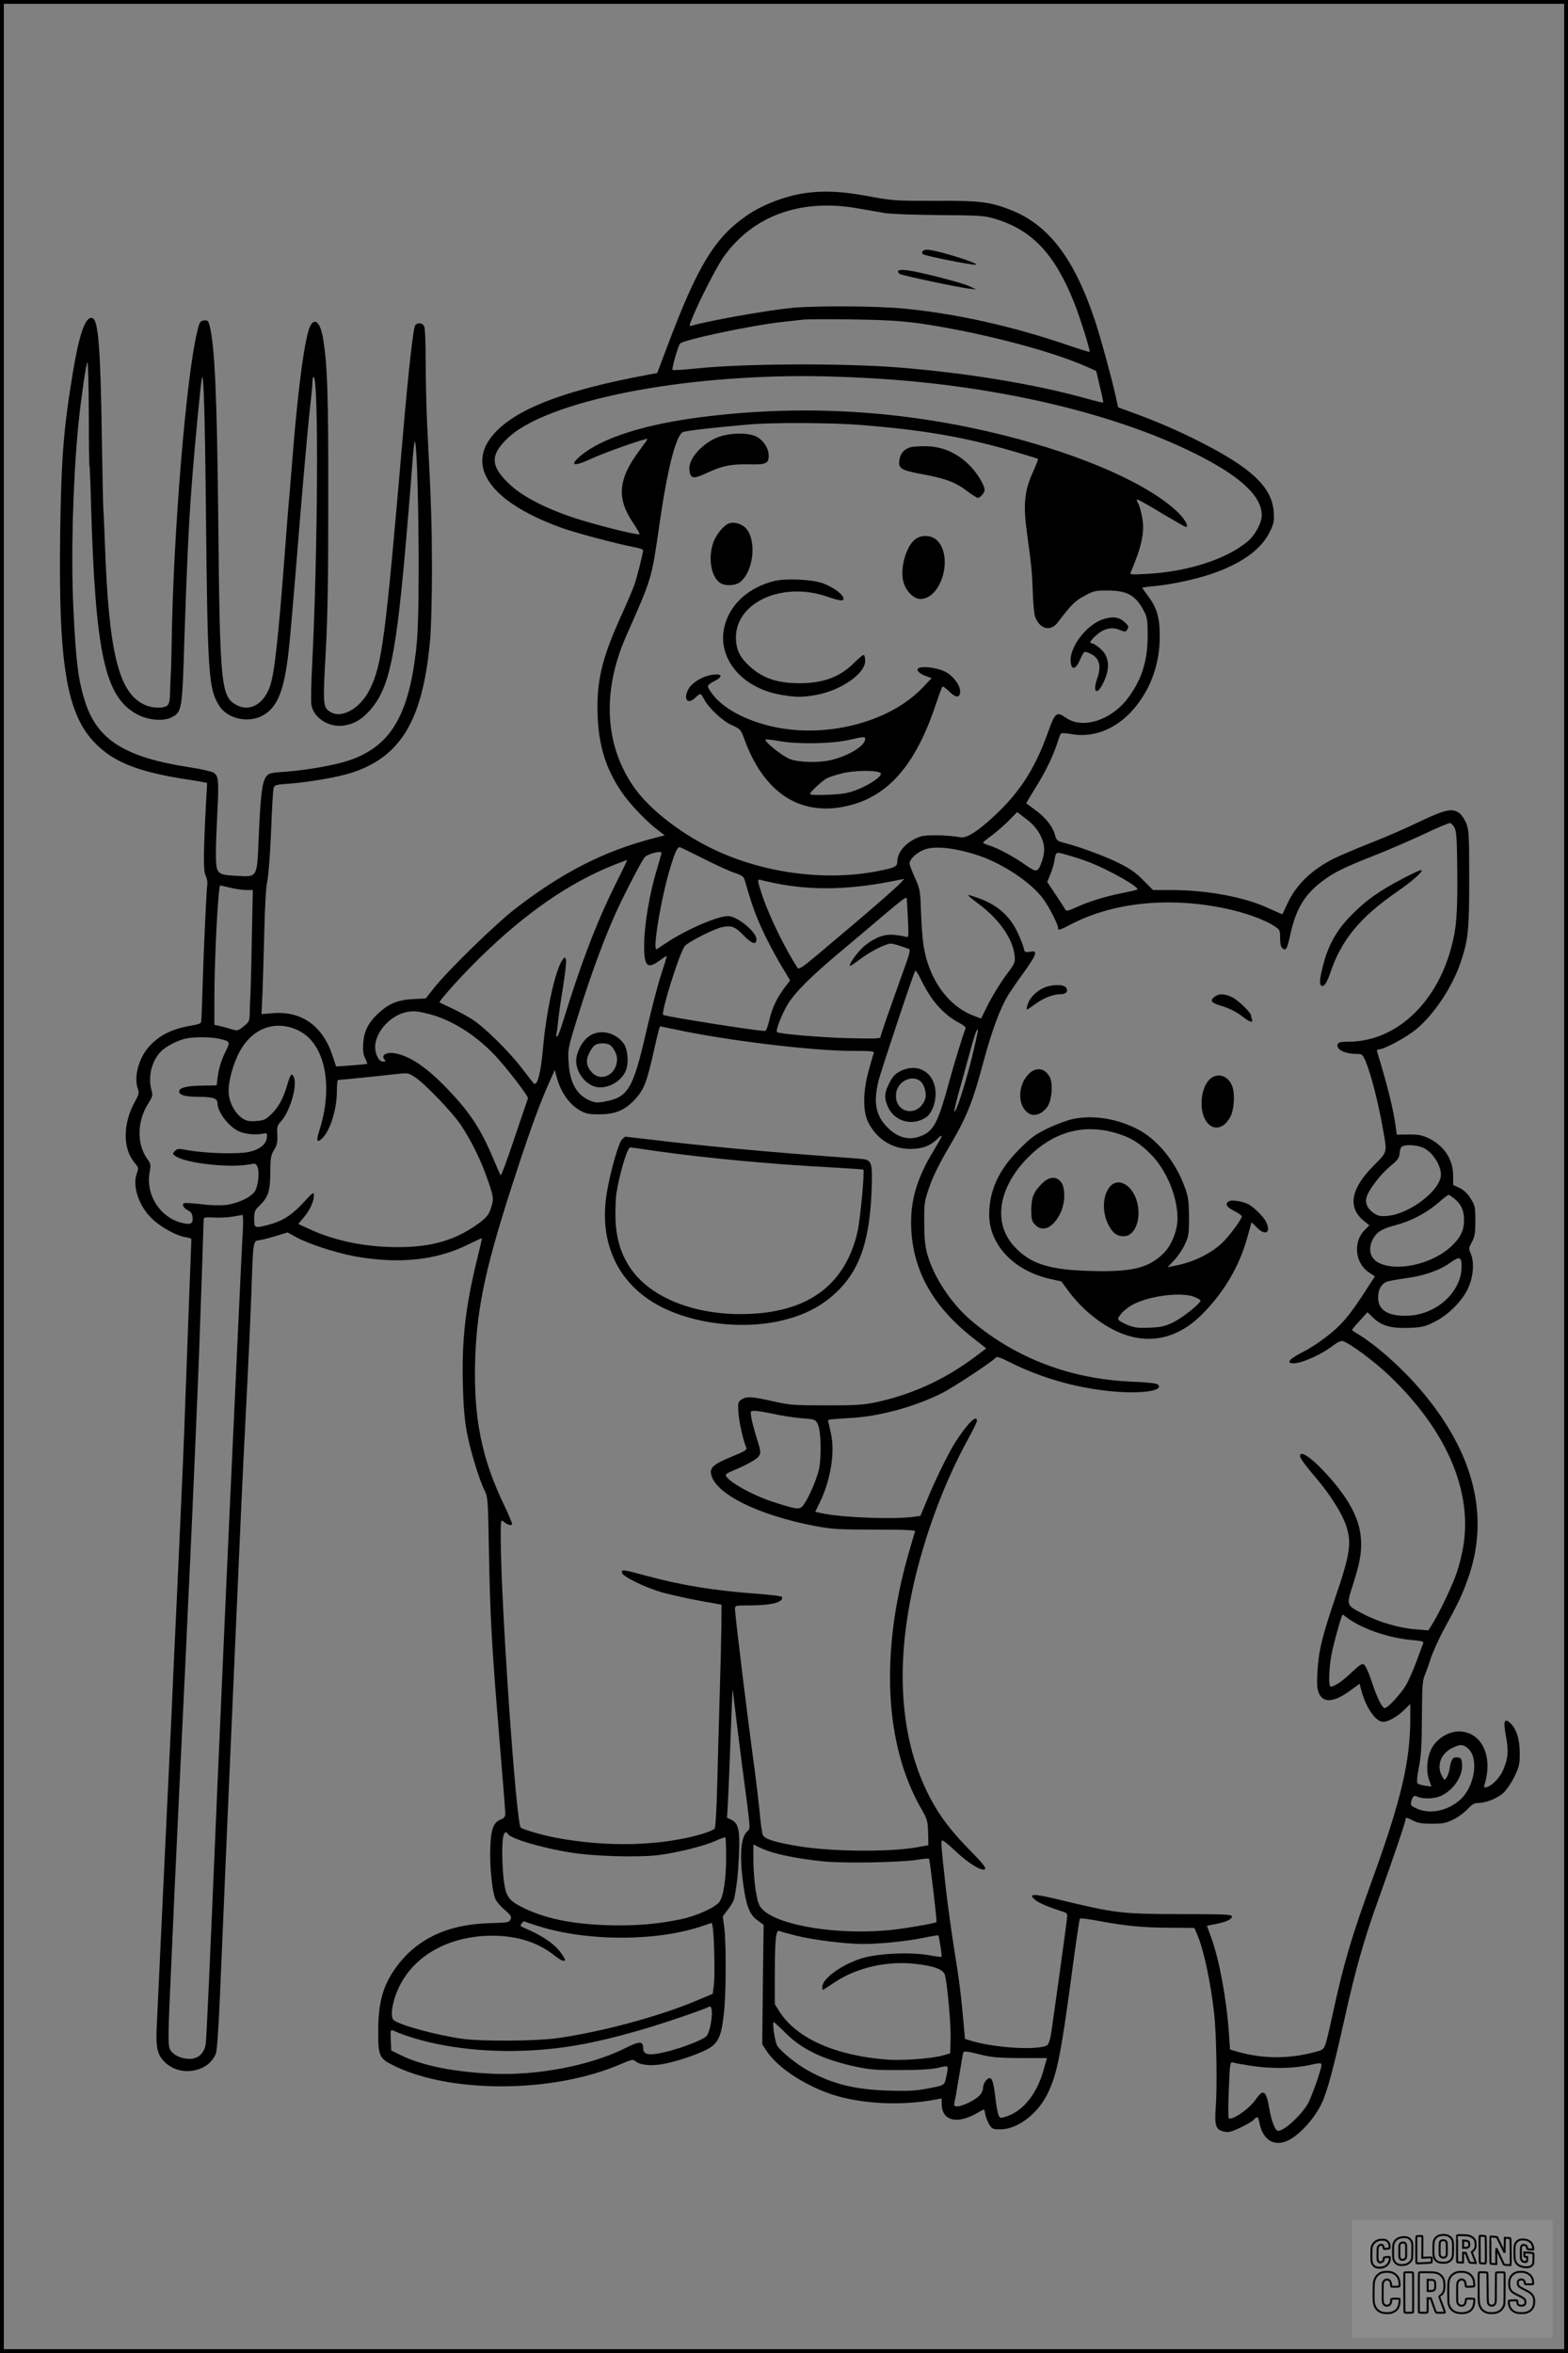
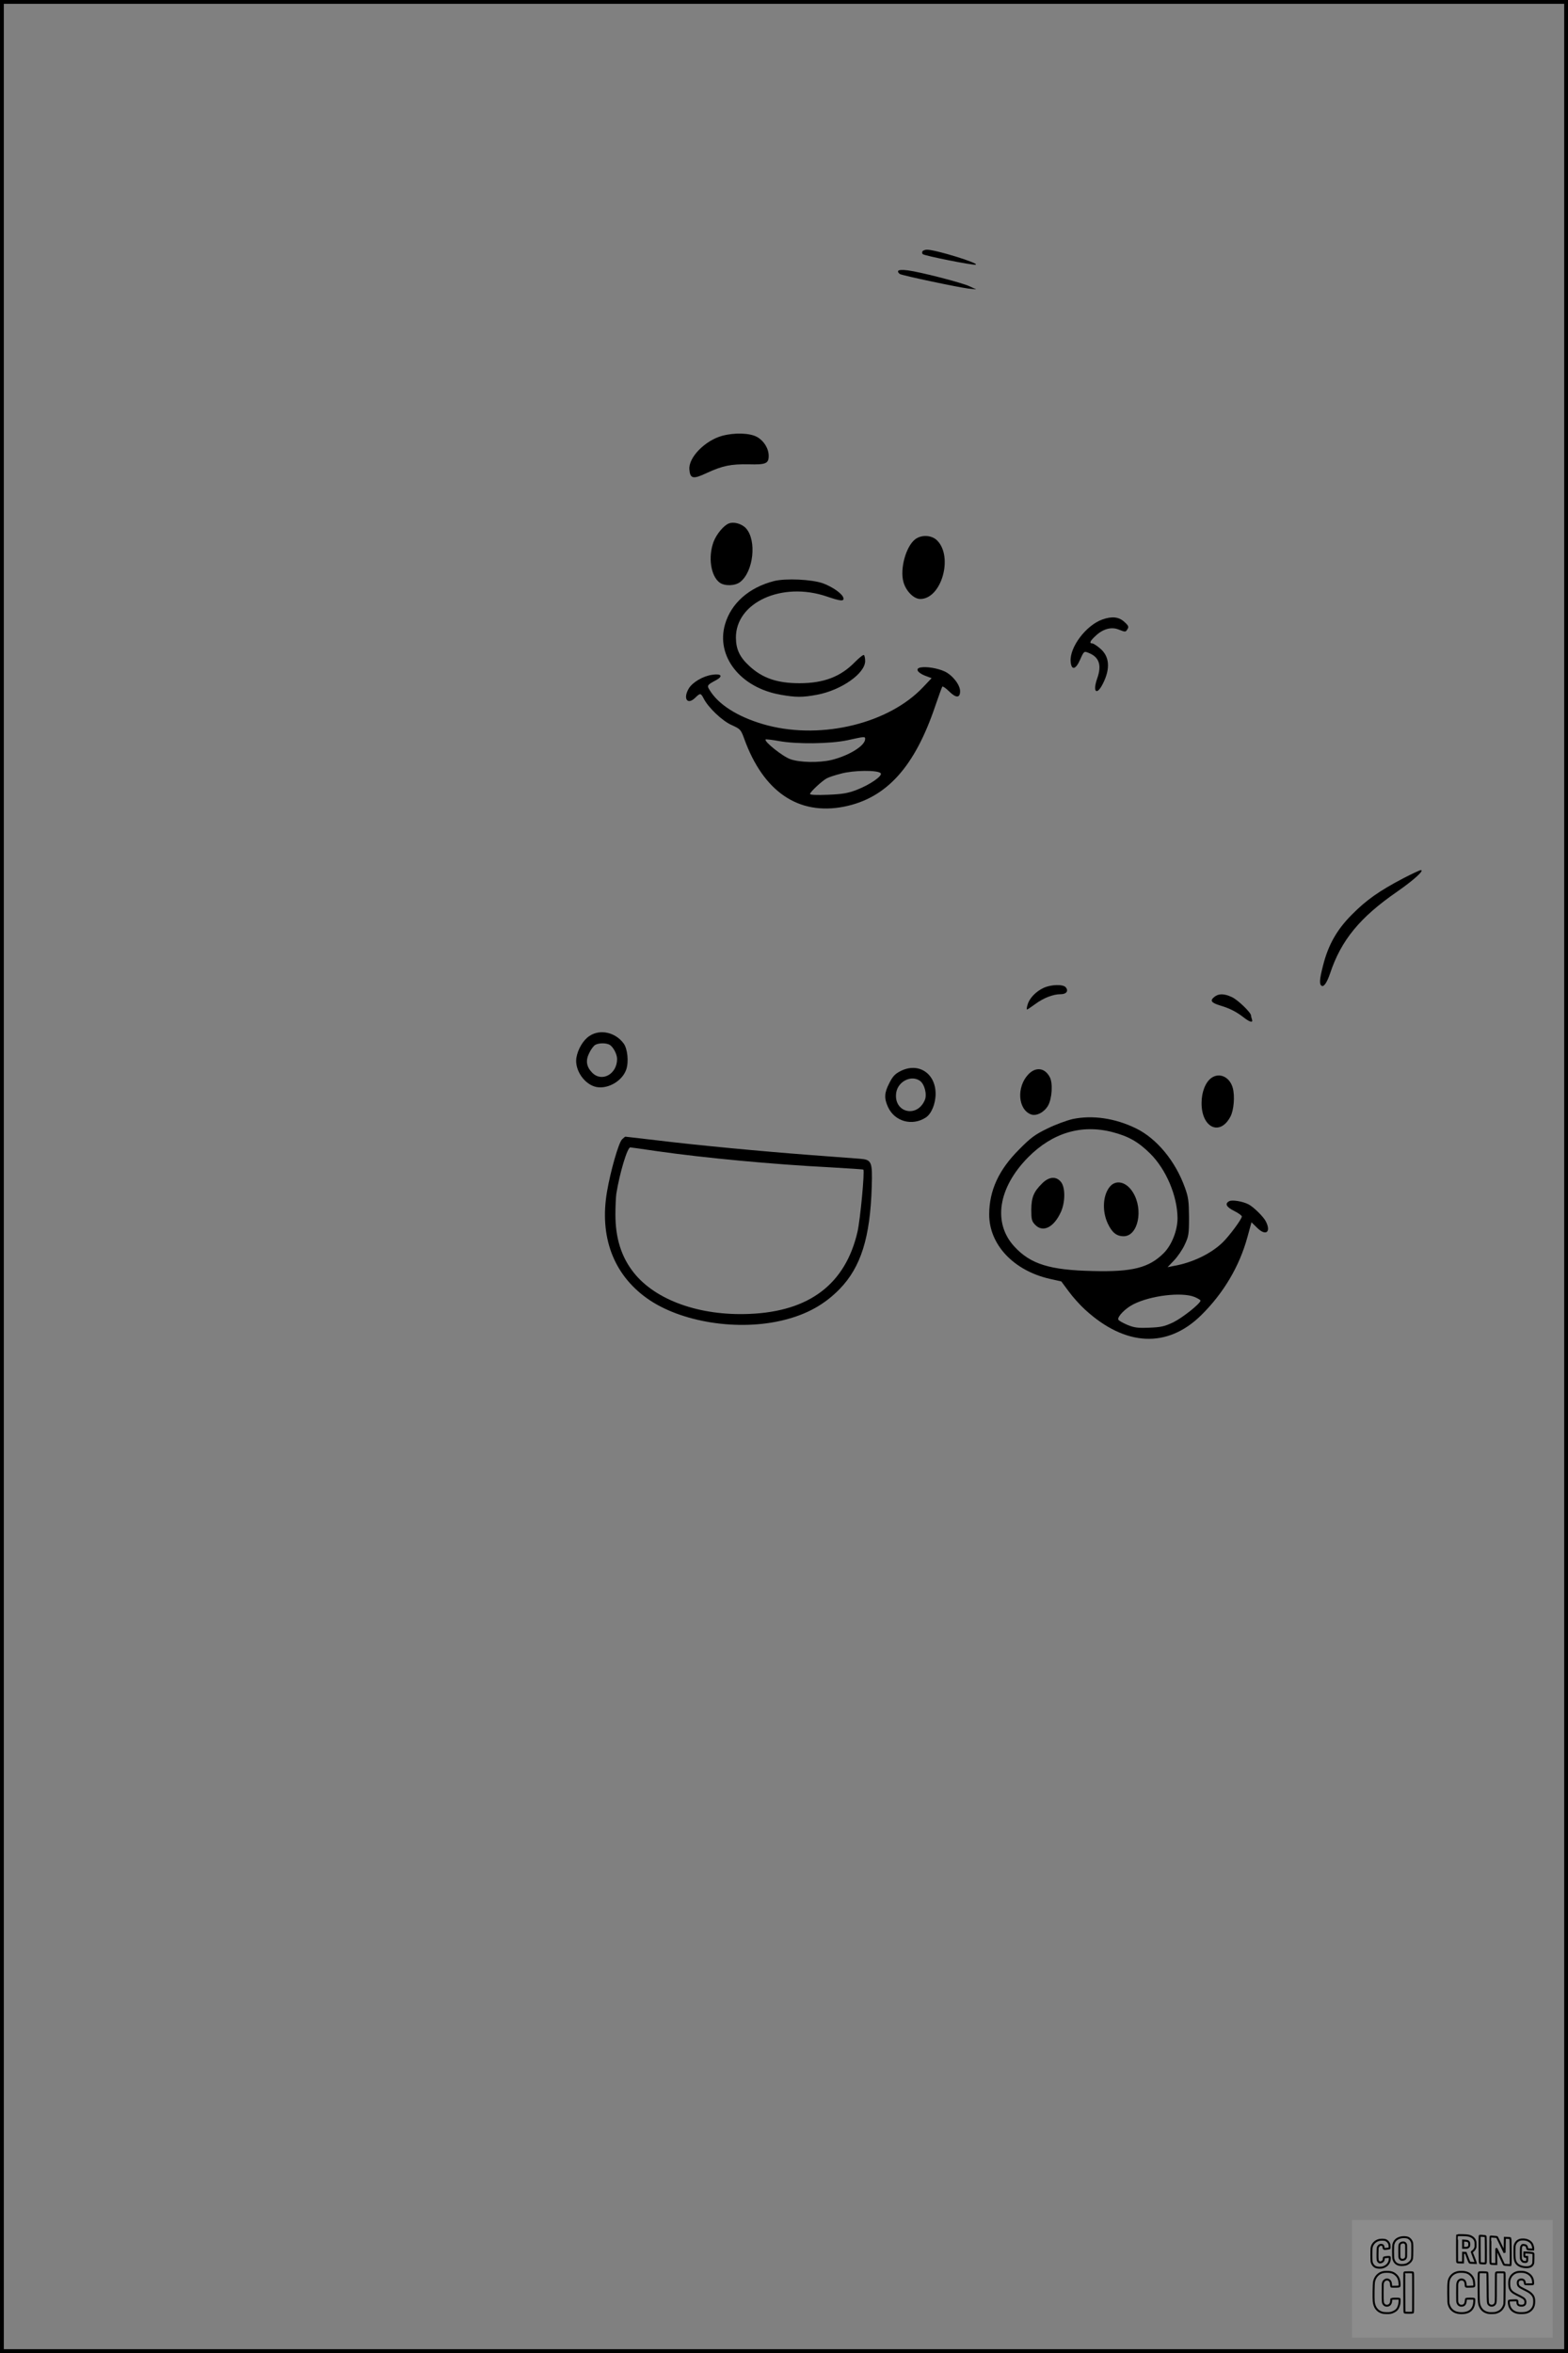
<svg xmlns="http://www.w3.org/2000/svg" version="1.0" width="1024pt" height="1536pt" viewBox="0 0 1024 1536" preserveAspectRatio="xMidYMid meet">
  <rect x="0" y="0" width="1024" height="1536" fill="#808080" stroke="none" />
  <g transform="translate(0.00 0.00) scale(1)">
    <g transform="translate(0,1536) scale(0.1,-0.1)" fill="#000000" stroke="none">
-       <path d="M5255 14099 c-129 -19 -280 -77 -381 -148 -207 -144 -317 -324 -514 -846 l-68 -180 -69 -13 c-503 -94 -807 -204 -964 -350 -238 -220 -81 -470 404 -646 93 -34 357 -104 475 -127 34 -6 62 -15 62 -20 0 -19 -40 -178 -58 -229 -11 -30 -51 -125 -90 -210 -123 -272 -158 -423 -149 -645 8 -195 53 -341 153 -490 47 -72 158 -190 229 -245 l56 -43 -73 -19 c-324 -84 -597 -223 -908 -464 -125 -97 -432 -396 -523 -510 l-57 -72 -83 -4 c-98 -5 -156 -29 -222 -89 -69 -63 -97 -118 -103 -198 -3 -51 0 -75 13 -100 9 -18 15 -34 13 -36 -2 -1 -48 -6 -103 -10 l-100 -7 -23 69 c-63 195 -202 295 -390 279 l-74 -6 6 133 c3 72 8 254 12 402 4 174 11 291 19 330 8 34 19 174 25 320 5 143 13 272 16 286 6 25 9 26 97 33 131 9 326 43 415 72 327 107 469 354 513 892 5 70 10 269 10 442 -1 293 -4 411 -31 930 -5 107 -10 293 -10 413 0 131 -4 226 -10 238 -12 22 -42 25 -58 6 -13 -16 -44 -290 -82 -732 -114 -1325 -135 -1485 -216 -1647 -64 -127 -188 -194 -262 -142 -42 29 -44 50 -25 383 13 239 17 484 17 1006 1 676 -6 882 -35 1050 -17 100 -54 134 -83 77 -33 -64 -77 -382 -111 -802 -9 -107 -20 -244 -25 -305 -6 -60 -19 -229 -30 -375 -43 -564 -67 -780 -96 -868 -40 -117 -131 -170 -216 -126 -106 55 -112 119 -123 1249 -8 773 -23 1105 -56 1228 -9 34 -13 38 -37 35 -24 -3 -29 -10 -43 -68 -73 -293 -159 -1337 -168 -2055 -2 -93 -4 -181 -6 -195 -1 -14 -3 -60 -4 -102 -1 -55 -5 -81 -17 -92 -21 -22 -99 -20 -149 3 -170 77 -235 339 -260 1056 -4 99 -8 198 -10 220 -2 22 -6 234 -10 470 -8 573 -23 764 -60 778 -45 18 -86 -95 -129 -354 -61 -368 -76 -559 -83 -1054 -12 -859 43 -1181 233 -1371 123 -123 287 -186 609 -234 39 -6 81 -13 94 -16 l24 -5 -7 -122 c-18 -344 -19 -452 -3 -482 8 -17 13 -42 11 -55 -5 -37 -23 -404 -30 -645 -4 -115 -7 -223 -9 -239 -1 -29 -4 -30 -71 -42 -125 -22 -206 -63 -274 -140 -64 -74 -96 -192 -71 -267 11 -32 9 -40 -18 -89 -79 -142 -80 -305 -3 -397 28 -33 28 -36 14 -75 -29 -86 21 -222 111 -301 60 -53 154 -103 209 -111 21 -4 38 -9 38 -13 0 -3 -7 -179 -15 -391 -8 -212 -19 -515 -25 -675 -9 -262 -19 -496 -35 -840 -3 -66 -14 -311 -25 -545 -11 -234 -25 -528 -30 -655 -13 -275 -48 -1008 -55 -1155 -3 -58 -12 -249 -20 -425 -8 -176 -18 -377 -21 -448 -8 -148 4 -196 61 -246 102 -90 279 -55 325 64 7 17 18 171 26 365 28 663 74 1732 89 2060 8 184 24 541 35 793 23 529 35 761 55 1152 8 154 20 413 26 575 13 375 10 358 57 365 20 3 69 16 108 28 l72 22 58 -32 c79 -43 257 -101 381 -124 289 -52 535 -26 742 78 47 23 86 41 88 40 1 -2 -13 -65 -32 -141 -74 -301 -100 -523 -92 -810 3 -145 11 -233 26 -315 23 -123 80 -309 116 -381 21 -43 22 -59 28 -390 8 -434 18 -618 67 -1213 22 -262 40 -490 40 -505 0 -21 -7 -30 -29 -39 -48 -18 -65 -63 -69 -186 -5 -116 12 -283 33 -333 7 -16 34 -49 61 -71 41 -36 46 -45 38 -63 -8 -19 -18 -21 -134 -24 -278 -7 -480 -103 -616 -292 -83 -116 -114 -227 -114 -414 0 -166 6 -178 112 -229 375 -179 1040 -173 1472 15 71 30 81 32 96 19 28 -25 98 -33 178 -19 98 17 256 72 312 109 55 37 74 86 89 235 13 126 14 449 1 548 l-10 72 35 46 c19 25 37 55 39 67 18 84 27 171 32 292 7 158 -3 205 -52 227 l-26 12 6 101 c3 55 11 242 17 415 6 173 12 316 14 318 1 1 5 -30 9 -70 4 -40 27 -221 50 -403 59 -448 58 -431 39 -447 -45 -37 -55 -154 -29 -348 19 -141 41 -197 92 -235 l41 -30 -5 -390 -4 -390 33 -50 c71 -103 243 -217 419 -276 193 -64 456 -77 683 -34 l37 7 0 -35 c0 -110 97 -137 229 -62 23 14 45 25 47 25 2 0 6 -15 9 -34 4 -18 15 -48 26 -65 17 -28 23 -31 72 -31 109 0 240 97 305 226 64 127 90 255 161 786 26 197 50 360 54 364 3 3 57 -3 119 -15 178 -33 290 -44 465 -45 l163 -1 21 -49 c41 -97 87 -313 109 -516 14 -127 20 -469 10 -600 -9 -126 -1 -151 51 -164 31 -8 47 -4 107 24 39 18 79 41 88 51 24 27 31 24 39 -18 20 -106 88 -154 172 -122 78 29 186 144 236 252 35 74 77 231 147 546 73 327 126 514 221 779 97 270 179 511 179 528 0 11 10 9 43 -8 34 -18 58 -23 127 -23 73 0 93 4 142 28 31 15 72 45 92 67 26 29 44 40 64 40 56 0 131 30 172 68 21 21 54 69 72 108 29 60 33 79 33 149 0 91 -21 158 -60 195 -41 39 -49 16 -30 -84 18 -96 14 -144 -17 -217 -21 -51 -70 -103 -106 -114 -20 -6 -23 -4 -18 12 57 181 -11 338 -152 350 -68 6 -147 -36 -186 -99 -36 -59 -46 -151 -23 -217 l15 -43 -40 5 c-22 3 -45 10 -50 15 -7 7 -4 42 8 104 15 74 19 142 20 328 1 195 4 241 18 273 9 21 28 72 41 115 14 42 57 136 96 207 86 156 112 213 151 325 135 397 33 804 -304 1205 -124 148 -304 309 -429 382 -16 9 -29 20 -29 23 1 3 23 30 51 59 l49 55 38 -36 c54 -53 120 -71 236 -66 81 3 102 8 162 38 87 42 180 133 219 215 36 74 45 171 21 229 -15 36 -15 40 7 79 18 35 22 58 22 138 0 89 -2 99 -30 144 -21 34 -44 56 -73 70 l-42 20 0 60 c0 108 -61 199 -165 247 -39 18 -67 23 -126 22 l-77 -1 -7 51 c-14 109 -56 278 -121 489 -4 12 0 17 12 17 34 0 180 79 245 133 115 96 232 272 287 432 50 149 57 210 57 545 0 281 -2 320 -18 362 -10 26 -30 57 -44 68 -47 37 -92 27 -263 -54 -85 -41 -231 -105 -325 -141 -93 -37 -199 -82 -235 -100 -146 -74 -245 -170 -303 -295 -17 -36 -31 -66 -32 -68 -1 -1 -40 16 -86 37 -154 74 -406 121 -640 121 l-119 0 -63 63 c-47 49 -86 76 -162 114 -91 45 -253 105 -362 133 -37 9 -44 15 -53 49 -14 54 -60 113 -127 162 -32 24 -59 44 -61 45 -1 0 25 45 59 99 65 104 115 206 144 295 9 30 20 58 24 62 4 4 34 2 68 -4 136 -25 278 27 387 142 123 131 190 305 190 495 0 126 -19 189 -79 268 -19 25 -35 48 -35 50 0 2 35 7 78 11 108 10 261 42 366 77 198 66 331 160 387 274 29 59 31 71 27 135 -12 160 -143 284 -479 455 -147 75 -295 138 -452 195 l-85 31 -17 77 c-24 110 -98 381 -135 492 -136 406 -303 624 -553 721 -135 52 -201 60 -496 58 -257 0 -272 1 -429 30 -171 32 -291 38 -417 20z m346 -99 c63 -11 143 -25 179 -31 36 -6 196 -12 355 -13 270 -2 295 -4 365 -25 239 -72 387 -228 513 -542 38 -93 109 -320 103 -326 -2 -2 -70 19 -152 47 -355 121 -713 201 -1054 235 -180 18 -584 20 -740 5 -173 -18 -533 -82 -653 -116 -17 -5 -17 -3 -1 38 39 102 157 333 204 403 191 275 505 391 881 325z m389 -749 c377 -52 868 -178 1107 -285 l62 -28 24 -102 c14 -55 23 -102 22 -104 -2 -2 -52 10 -112 27 -328 92 -774 166 -1223 202 -365 29 -1009 26 -1319 -6 -84 -9 -156 -13 -159 -10 -7 7 36 155 49 172 22 25 474 121 674 142 55 6 116 13 135 15 19 2 159 3 310 1 209 -3 312 -9 430 -24z m-5410 -593 c0 -182 2 -333 4 -337 2 -3 7 -112 10 -241 29 -997 91 -1276 309 -1387 69 -35 167 -42 217 -16 69 36 70 41 85 535 15 455 28 732 46 968 19 256 60 685 68 715 11 41 20 -266 26 -890 11 -1053 17 -1139 86 -1251 54 -88 195 -118 290 -62 92 54 135 162 163 410 9 73 29 304 46 513 42 523 78 936 95 1085 8 69 15 142 15 163 0 20 4 37 8 37 34 0 28 -1124 -9 -1871 -7 -130 -9 -252 -5 -273 16 -82 111 -144 205 -133 68 8 120 37 174 97 132 147 175 354 246 1195 11 127 26 310 33 409 8 112 15 168 19 151 13 -45 24 -481 23 -860 -1 -275 -5 -395 -18 -510 -50 -421 -169 -616 -431 -707 -96 -33 -277 -65 -424 -76 -95 -6 -105 -9 -123 -32 -26 -35 -36 -116 -48 -385 -12 -282 -5 -270 -149 -262 -126 6 -131 12 -131 151 0 55 5 179 10 275 10 195 7 226 -25 247 -13 8 -83 24 -156 35 -421 65 -602 177 -683 427 -45 141 -60 258 -77 612 -16 340 -3 820 31 1180 17 178 54 429 61 424 5 -2 8 -154 9 -336z m5050 236 c828 -40 1623 -221 2173 -494 297 -148 437 -278 437 -404 0 -50 -45 -132 -94 -172 -139 -115 -388 -195 -651 -210 -100 -6 -117 -5 -112 7 73 169 94 267 76 362 -6 34 -17 74 -26 91 -14 27 -14 29 3 22 11 -4 83 -45 160 -92 78 -46 144 -84 148 -84 21 0 -2 45 -46 90 -185 184 -619 378 -1145 509 -646 162 -1302 202 -1958 120 -382 -47 -666 -138 -804 -255 -78 -67 -43 -72 83 -13 78 36 346 130 354 124 2 -2 -20 -33 -48 -70 -144 -191 -156 -318 -43 -482 24 -36 42 -67 39 -70 -9 -9 -273 57 -416 103 -188 61 -340 139 -424 215 -135 124 -139 196 -18 311 192 181 752 332 1422 383 302 23 555 26 890 9z m2 -309 c418 -34 684 -81 1023 -182 66 -19 122 -37 124 -39 2 -2 -13 -40 -33 -85 -57 -125 -65 -212 -38 -409 28 -201 31 -231 37 -381 2 -70 9 -139 15 -155 31 -82 100 -99 147 -38 91 119 111 139 173 173 61 34 71 36 155 36 127 0 182 -31 236 -135 21 -40 24 -58 24 -165 -1 -164 -41 -287 -132 -406 -108 -142 -294 -200 -401 -125 -63 43 -71 36 -118 -94 -78 -219 -170 -369 -313 -510 -121 -120 -214 -184 -256 -176 -78 15 -223 18 -261 6 -88 -28 -154 -98 -154 -164 0 -32 -15 -40 -115 -60 -354 -73 -779 -15 -1114 154 -200 100 -391 251 -487 386 -196 275 -215 631 -53 996 166 374 164 367 214 715 52 365 108 588 154 612 16 9 203 30 431 50 158 14 554 12 742 -4z m1161 -2675 c31 -61 34 -106 11 -173 -25 -73 -34 -75 -106 -24 -76 54 -183 112 -238 128 -22 7 -40 15 -40 18 0 4 26 25 58 48 31 23 81 67 111 97 l54 55 61 -47 c43 -33 69 -64 89 -102z m2707 45 c12 -24 15 -80 17 -285 2 -286 -6 -375 -42 -505 -101 -364 -366 -604 -666 -605 -52 0 -68 -4 -73 -16 -13 -34 46 -64 125 -64 34 0 38 -3 57 -47 37 -88 84 -273 117 -463 24 -134 25 -130 -63 -218 -150 -150 -173 -272 -67 -360 l38 -31 -31 -31 c-77 -77 -63 -216 28 -276 l39 -26 -56 -86 c-107 -168 -165 -236 -267 -313 -43 -33 -106 -74 -140 -91 -105 -52 -126 -84 -51 -76 55 7 173 62 238 112 34 26 54 35 68 31 47 -15 204 -132 298 -221 378 -359 550 -759 486 -1126 -8 -46 -26 -120 -41 -163 -27 -81 -114 -264 -161 -338 l-25 -40 -83 7 c-105 8 -238 46 -336 97 -119 62 -117 57 -76 186 47 146 61 219 55 306 -8 125 -70 247 -200 397 -107 122 -198 190 -198 146 0 -15 26 -51 117 -159 86 -103 159 -220 184 -296 37 -110 26 -187 -65 -453 -92 -271 -114 -362 -122 -498 -5 -83 -3 -113 9 -142 28 -67 99 -62 206 17 l60 44 11 -42 c28 -110 94 -207 142 -207 33 0 89 31 135 75 l43 42 0 -94 c0 -279 -59 -530 -243 -1039 -141 -389 -188 -546 -261 -879 -58 -261 -49 -240 -114 -259 -170 -47 -343 -47 -508 0 l-51 15 -7 102 c-15 225 -63 483 -116 629 l-28 77 56 11 c69 13 107 31 107 50 0 13 -49 15 -340 15 -380 1 -419 5 -787 94 -173 42 -210 41 -154 -4 24 -19 83 -44 194 -80 6 -3 12 -11 12 -20 0 -21 -98 -729 -109 -789 -5 -27 -15 -52 -22 -57 -55 -34 -329 -19 -486 26 l-51 15 -6 68 c-19 212 -30 308 -62 502 -19 118 -46 312 -59 430 -29 263 -31 287 -22 296 3 4 42 -27 86 -69 86 -82 176 -136 194 -118 8 8 -18 41 -95 119 -130 132 -200 225 -266 350 -219 421 -235 978 -46 1616 76 258 179 508 293 716 34 61 61 117 61 125 0 45 -62 -17 -142 -141 -41 -64 -127 -238 -179 -364 l-48 -115 -48 -7 c-126 -17 -452 -5 -588 22 l-51 11 33 68 c67 139 97 323 70 441 -7 36 -16 71 -18 79 -4 16 -8 15 152 25 183 10 416 74 591 162 72 36 328 205 348 229 10 12 25 8 98 -29 180 -90 381 -152 590 -180 222 -31 421 -11 374 36 -8 8 -68 15 -175 19 -395 17 -749 151 -1039 394 -134 112 -253 291 -294 445 -13 47 -18 103 -18 200 -1 129 1 139 35 236 23 67 67 155 129 260 113 191 152 287 223 554 53 197 105 339 159 431 15 24 60 91 102 148 42 57 76 113 76 124 0 17 -5 19 -34 14 -33 -5 -35 -4 -41 26 -4 18 -22 64 -41 103 -47 100 -126 172 -235 214 -45 17 -83 29 -86 27 -2 -3 28 -28 66 -56 136 -101 225 -228 237 -338 5 -46 3 -51 -55 -128 -33 -44 -84 -126 -113 -182 l-51 -102 -50 19 c-167 64 -293 241 -326 460 -6 36 -13 132 -16 214 -5 143 -6 151 -40 226 -19 43 -35 84 -35 93 0 30 50 75 102 93 73 24 208 7 358 -44 155 -54 333 -173 410 -276 39 -51 100 -170 100 -193 0 -19 7 -17 90 26 275 142 643 178 1010 99 118 -25 243 -70 304 -108 45 -29 46 -30 46 -84 0 -36 5 -58 15 -66 24 -20 32 -5 54 100 35 156 92 251 203 335 81 61 138 89 342 170 93 36 239 100 325 140 86 41 163 74 171 72 8 -1 22 -16 30 -32z m-4910 -198 c80 -41 172 -83 205 -94 46 -15 62 -25 67 -44 48 -165 68 -221 113 -321 29 -65 83 -167 119 -228 l66 -110 -36 -47 c-51 -67 -82 -134 -100 -213 -9 -40 -21 -70 -28 -70 -55 0 -654 95 -665 105 -16 16 109 413 142 450 26 29 189 111 244 123 61 12 83 4 140 -55 54 -55 83 -64 83 -24 0 48 -127 151 -185 151 -69 0 -271 -87 -402 -174 -29 -19 -58 -38 -64 -42 -31 -19 29 341 91 541 28 92 44 125 59 125 3 0 71 -33 151 -73z m-270 36 c0 -5 -14 -53 -30 -108 -47 -154 -81 -354 -83 -481 -3 -152 18 -175 101 -114 23 17 44 30 46 30 2 0 -13 -51 -34 -114 -21 -62 -66 -234 -100 -382 -85 -370 -118 -426 -266 -454 -52 -10 -67 -9 -100 5 -89 37 -134 118 -141 255 -5 83 -3 91 62 300 85 272 179 527 260 700 65 138 159 317 176 335 21 22 109 44 109 28z m2790 -60 c138 -54 332 -164 317 -180 -3 -2 -47 -13 -99 -23 -114 -23 -212 -53 -298 -92 -60 -27 -66 -28 -75 -12 -5 10 -34 53 -63 97 l-53 80 19 46 c11 25 23 64 27 86 11 68 7 66 87 43 40 -11 102 -31 138 -45z m-3095 -155 c-122 -246 -222 -509 -341 -895 -14 -45 -29 -85 -35 -89 -6 -3 -8 4 -5 18 3 12 8 50 11 83 3 33 17 133 32 222 14 89 23 170 19 180 -7 17 -8 17 -22 -2 -47 -64 -107 -335 -128 -580 -14 -155 -36 -243 -58 -229 -5 3 -39 47 -77 97 -80 106 -240 265 -323 320 -32 21 -93 54 -135 74 -43 20 -80 38 -82 39 -8 7 144 176 266 295 296 290 584 489 878 605 44 17 81 31 81 30 1 -1 -35 -76 -81 -168z m1040 18 c250 -52 507 -45 815 20 l35 7 -20 -23 c-23 -26 -185 -168 -335 -294 -58 -49 -156 -132 -218 -184 -90 -75 -116 -92 -123 -81 -79 121 -181 328 -228 465 -36 106 -37 117 -13 110 9 -3 49 -12 87 -20z m-3550 -31 c33 -8 79 -15 103 -15 l43 0 -7 -337 c-3 -186 -8 -349 -9 -363 -2 -14 -3 -55 -4 -92 -1 -65 -2 -67 -40 -98 -40 -31 -40 -31 -88 -16 -26 8 -60 17 -75 20 l-28 6 0 167 c0 269 25 743 38 743 4 -1 34 -7 67 -15z m4416 -67 c1 -2 4 -61 8 -131 6 -125 6 -128 -14 -122 -11 4 -44 9 -73 12 -65 7 -123 -14 -192 -68 -43 -34 -109 -123 -99 -134 2 -2 31 17 64 42 67 51 169 103 201 103 18 0 52 -10 121 -35 9 -3 2 -36 -28 -117 -103 -287 -159 -447 -159 -459 0 -9 -49 -10 -212 -6 -182 5 -453 28 -464 40 -10 10 33 120 71 182 50 81 152 182 355 352 80 67 204 171 275 232 116 98 142 117 146 109z m171 -664 c51 -68 112 -121 176 -153 25 -13 41 -27 38 -34 -18 -45 -74 -226 -112 -365 -65 -240 -95 -300 -168 -333 -87 -40 -171 -17 -245 67 -63 72 -76 153 -45 284 14 60 228 702 241 723 3 5 20 -21 38 -59 18 -38 52 -96 77 -130z m-3288 -94 c145 -37 304 -137 430 -271 73 -77 219 -267 214 -279 -2 -4 -41 -120 -88 -258 -46 -139 -87 -249 -90 -244 -4 4 -26 54 -50 112 -79 187 -149 295 -287 440 -145 153 -256 228 -358 245 -51 8 -87 -13 -66 -39 12 -14 11 -16 -8 -16 -26 0 -51 46 -51 95 0 94 92 200 195 226 50 12 78 10 159 -11z m-857 -106 c175 -83 233 -359 138 -656 -21 -64 -16 -81 16 -52 54 49 99 189 99 312 0 39 3 72 8 72 14 0 307 30 382 39 71 8 77 7 115 -17 64 -40 247 -230 304 -315 69 -103 131 -229 175 -356 41 -117 42 -130 20 -194 -12 -35 -28 -55 -67 -85 -155 -116 -313 -164 -544 -163 -208 0 -409 42 -571 117 l-74 34 36 43 c41 50 66 104 66 144 0 25 -6 21 -69 -48 -75 -81 -136 -120 -226 -144 -93 -24 -95 -23 -95 38 0 47 4 57 31 83 60 57 74 97 74 219 1 95 4 115 23 145 23 36 26 57 22 123 -1 30 4 45 23 65 59 62 109 229 87 288 -14 35 -24 24 -45 -51 -24 -84 -57 -144 -104 -189 -36 -35 -47 -40 -98 -44 -49 -3 -64 0 -93 20 -44 30 -79 93 -86 155 -7 57 16 160 56 248 79 176 239 244 397 169z m2458 7 c332 -72 890 -140 1154 -141 132 0 152 -2 147 -15 -3 -8 -18 -59 -33 -113 -37 -134 -39 -265 -4 -336 54 -110 157 -176 274 -176 79 0 128 18 175 62 17 18 32 28 32 22 0 -5 -25 -49 -55 -99 -100 -163 -145 -307 -145 -462 0 -299 133 -545 408 -760 l83 -65 -73 -55 c-205 -153 -420 -250 -663 -300 -72 -14 -136 -18 -315 -17 -208 0 -234 2 -343 27 -138 31 -174 33 -206 10 -22 -15 -23 -20 -18 -92 6 -65 29 -167 51 -222 6 -13 -14 -25 -96 -58 -116 -48 -143 -70 -134 -115 26 -127 307 -267 681 -338 106 -20 150 -23 388 -23 202 0 266 -3 263 -12 -3 -6 -23 -77 -46 -156 -182 -643 -152 -1237 84 -1650 42 -73 45 -83 47 -160 l2 -82 -69 -13 c-182 -33 -566 -30 -785 7 -158 27 -218 47 -228 75 -5 11 -14 77 -20 146 -7 69 -21 188 -31 265 -50 364 -130 1021 -130 1061 0 24 2 24 88 24 149 0 229 20 219 55 -2 6 -80 15 -173 22 -273 20 -489 55 -722 119 -143 39 -155 40 -150 17 5 -25 154 -98 266 -129 51 -14 158 -38 238 -53 l146 -26 -1 -145 c-1 -80 -6 -280 -11 -445 -5 -165 -12 -426 -16 -580 -4 -157 -11 -285 -17 -292 -5 -7 -41 -22 -79 -34 -270 -80 -624 -89 -961 -25 -83 16 -204 51 -226 65 -30 20 -131 1474 -131 1900 0 108 1 113 18 99 22 -20 50 -29 56 -19 3 4 -20 59 -50 122 -149 308 -202 573 -191 949 11 354 71 626 273 1240 91 278 157 458 220 595 l27 60 12 -45 c27 -102 85 -183 160 -223 32 -17 57 -22 120 -21 105 0 168 27 234 100 57 62 75 109 121 314 31 137 37 160 43 160 1 0 43 -9 92 -19z m1941 -189 c-44 -175 -103 -358 -113 -348 -3 2 9 53 25 113 17 59 47 168 67 242 41 150 53 186 61 179 3 -3 -16 -87 -40 -186z m-4919 128 c76 -17 78 -20 50 -76 -32 -64 -48 -116 -56 -178 l-6 -51 -95 -2 c-103 -1 -150 -14 -150 -38 0 -24 43 -35 131 -35 87 0 119 -10 119 -39 0 -57 67 -149 134 -183 40 -21 113 -29 166 -18 23 5 25 2 23 -25 -3 -44 -49 -81 -120 -95 -69 -15 -283 -9 -391 11 -66 12 -74 12 -90 -5 -16 -16 -16 -18 3 -32 63 -47 353 -80 483 -55 41 8 44 7 54 -18 14 -36 3 -130 -19 -160 -29 -40 -114 -78 -190 -87 -40 -4 -107 -2 -164 6 -54 6 -102 9 -108 5 -15 -9 0 -34 30 -48 17 -9 25 -22 27 -45 4 -41 -15 -50 -76 -33 -137 36 -229 180 -206 321 10 57 9 63 -13 93 -71 97 -69 249 6 365 27 43 30 52 21 83 -25 86 -1 190 58 252 31 34 106 73 159 86 53 13 163 13 220 1z m7873 -715 c58 -30 110 -112 110 -173 0 -100 -202 -256 -348 -269 -49 -4 -62 -1 -92 19 -39 27 -56 63 -46 101 11 46 90 150 153 202 53 44 61 55 64 90 3 32 9 41 29 46 31 9 97 1 130 -16z m200 -331 c43 -37 61 -76 61 -138 1 -68 -25 -120 -90 -178 -125 -112 -351 -161 -468 -101 -61 32 -73 101 -28 169 23 36 58 55 138 76 100 26 201 79 276 143 34 30 66 55 71 55 5 0 22 -12 40 -26z m-7914 -206 c-4 -57 -15 -296 -26 -533 -11 -236 -29 -623 -40 -860 -29 -618 -77 -1696 -100 -2230 -52 -1229 -71 -1644 -76 -1684 -8 -62 -48 -101 -104 -101 -54 0 -104 22 -126 55 -19 28 -18 78 6 595 5 118 15 321 20 450 6 129 17 368 25 530 14 287 18 370 50 1045 8 176 19 417 25 535 19 405 49 1105 60 1390 12 335 30 858 30 880 0 13 12 15 68 12 37 -2 92 1 122 6 30 5 59 10 63 11 5 0 6 -45 3 -101z m7959 -238 c-1 -160 -157 -306 -339 -318 -135 -8 -206 32 -206 117 0 49 17 84 51 102 12 6 71 17 131 25 120 16 222 52 293 104 58 41 70 36 70 -30z m-4493 -960 c51 -11 133 -24 183 -28 87 -7 90 -8 105 -37 23 -45 26 -226 6 -306 -18 -70 -64 -173 -97 -221 -25 -35 -37 -34 -189 14 -146 46 -320 144 -320 180 0 5 17 16 38 24 98 41 164 77 178 99 14 22 13 30 -14 117 -16 51 -32 112 -36 136 -6 41 -6 42 24 42 16 0 71 -9 122 -20z m3751 -1334 c90 -68 271 -130 419 -142 67 -6 78 -9 72 -23 -4 -9 -24 -63 -45 -120 -21 -57 -51 -124 -66 -150 -32 -55 -120 -151 -139 -151 -19 0 -51 67 -88 179 -17 52 -39 99 -48 105 -14 8 -28 -1 -80 -50 -59 -57 -113 -94 -138 -94 -15 0 -12 115 5 207 14 75 67 263 73 263 2 0 18 -11 35 -24z m780 -846 c78 -61 50 -253 -50 -341 -82 -71 -195 -94 -281 -55 -37 17 -41 22 -36 45 9 37 19 44 42 32 29 -15 106 -14 146 3 86 36 151 131 144 212 -3 34 -6 39 -30 42 -31 4 -42 -14 -52 -79 -4 -19 -12 -44 -20 -54 -13 -18 -14 -17 -30 13 -35 68 -7 144 67 181 52 26 68 26 100 1z m-6267 -561 c20 -33 228 -94 424 -124 148 -23 421 -30 550 -16 126 15 310 60 387 96 31 14 58 23 60 21 3 -2 5 -57 5 -123 1 -140 -17 -264 -44 -298 -30 -39 -153 -94 -258 -115 -157 -32 -300 -43 -484 -37 -228 8 -403 45 -546 117 -88 44 -106 71 -119 169 -12 92 -15 241 -5 290 7 32 18 39 30 20z m1735 -123 c82 -23 188 -42 318 -56 130 -15 514 -8 624 10 38 7 71 9 74 6 6 -6 53 -408 49 -413 -6 -7 -163 -35 -268 -48 -347 -43 -763 21 -870 132 -22 23 -30 46 -43 123 -8 52 -15 141 -15 198 l0 102 38 -19 c20 -10 62 -26 93 -35z m-1533 -480 c322 -101 777 -100 1074 3 l57 19 5 -26 c10 -52 16 -318 8 -377 l-7 -60 -90 -38 c-251 -108 -642 -213 -934 -253 -137 -18 -480 -20 -604 -4 -171 23 -414 89 -456 123 -26 22 -8 130 38 222 102 206 332 330 611 329 160 -1 294 -44 401 -129 41 -33 69 -44 69 -28 0 4 -12 24 -27 45 -33 49 -102 99 -189 140 -38 17 -70 32 -72 33 -8 6 13 35 23 32 6 -3 48 -17 93 -31z m1679 -61 c107 -28 324 -55 439 -55 110 0 279 17 394 40 52 11 96 18 98 16 5 -6 25 -136 21 -140 -2 -2 -40 3 -84 11 -119 21 -325 12 -432 -19 -131 -39 -263 -133 -263 -188 0 -11 2 -20 3 -20 2 0 40 24 83 53 138 92 335 137 516 118 128 -14 189 -37 199 -74 16 -61 40 -327 37 -417 l-3 -94 -45 -13 c-70 -21 -266 -35 -365 -28 -338 26 -592 138 -704 313 l-31 49 0 189 c0 234 7 298 29 289 9 -4 57 -17 108 -30z m-556 -581 c-6 -32 -18 -65 -27 -75 -20 -23 -148 -73 -248 -99 -125 -32 -166 -26 -166 21 0 47 -24 46 -123 -4 -228 -112 -569 -177 -862 -164 -254 12 -458 53 -595 120 l-65 32 -3 69 c-3 63 -1 68 15 61 219 -95 530 -143 847 -132 246 9 449 44 761 133 147 42 419 135 455 154 20 12 25 -39 11 -116z m491 -57 c108 -107 245 -172 461 -219 86 -18 132 -22 287 -21 124 0 206 5 248 15 70 17 68 19 51 -61 -12 -56 -6 -53 -134 -77 -71 -13 -124 -15 -250 -11 -220 8 -363 44 -522 133 -69 38 -172 121 -196 158 -16 23 -36 156 -24 156 3 0 39 -33 79 -73z m1288 -143 c57 -14 116 -18 246 -19 l171 0 -19 -68 c-46 -169 -139 -283 -258 -317 -28 -8 -32 -6 -40 16 -6 14 -15 69 -21 122 -14 113 -26 135 -58 103 -12 -12 -21 -34 -21 -49 0 -18 -10 -38 -27 -55 -33 -31 -108 -66 -142 -67 -19 0 -22 4 -18 23 3 12 15 78 26 147 12 69 24 140 27 159 6 38 0 37 134 5z m1750 -69 c127 -20 266 -19 373 3 79 17 87 17 87 2 0 -28 -68 -220 -92 -258 -47 -77 -153 -172 -191 -172 -19 0 -43 61 -58 147 -20 118 -39 130 -89 57 -43 -62 -157 -140 -176 -121 -4 3 -3 88 1 187 7 179 8 182 29 176 11 -4 64 -13 116 -21z" />
      <path d="M6024 13719 c-3 -6 -2 -14 2 -18 12 -11 330 -74 346 -69 27 9 -261 98 -318 98 -13 0 -26 -5 -30 -11z" />
      <path d="M5866 13592 c-4 -6 2 -15 11 -21 22 -11 377 -86 448 -95 l50 -5 -43 20 c-50 24 -324 94 -403 104 -36 5 -59 3 -63 -3z" />
      <path d="M4716 12515 c-112 -31 -220 -141 -214 -219 5 -62 24 -66 115 -23 102 47 156 58 274 56 110 -3 129 5 129 55 0 48 -31 98 -75 123 -47 27 -148 30 -229 8z" />
-       <path d="M5944 12440 c-40 -13 -64 -40 -70 -81 -9 -57 8 -68 146 -94 154 -28 218 -52 295 -110 33 -25 65 -45 71 -45 15 0 44 33 44 51 0 34 -54 120 -105 168 -80 76 -168 114 -270 118 -44 1 -94 -2 -111 -7z" />
      <path d="M4760 11943 c-34 -13 -81 -70 -100 -120 -37 -100 -18 -225 41 -267 33 -23 100 -21 133 5 87 68 109 271 38 350 -27 30 -80 45 -112 32z" />
      <path d="M5976 11839 c-60 -47 -100 -193 -76 -278 16 -59 67 -111 110 -111 138 0 217 275 110 382 -36 36 -103 39 -144 7z" />
      <path d="M5055 11567 c-164 -42 -280 -145 -320 -282 -61 -209 100 -414 362 -460 101 -18 144 -18 240 0 158 30 313 139 313 220 0 19 -4 36 -8 39 -5 3 -31 -18 -58 -45 -94 -97 -205 -139 -363 -139 -145 0 -242 33 -328 113 -62 57 -86 108 -87 182 -3 232 301 371 594 271 88 -30 113 -33 108 -10 -5 27 -69 72 -133 96 -73 26 -243 34 -320 15z" />
      <path d="M7199 11316 c-107 -38 -215 -182 -207 -275 5 -59 33 -53 62 13 24 55 26 56 53 45 71 -27 90 -80 58 -169 -31 -89 -2 -113 38 -32 50 99 43 179 -21 231 -20 17 -42 31 -49 31 -22 0 -14 17 26 53 46 42 100 56 145 38 46 -18 47 -18 59 2 10 15 7 23 -21 48 -36 33 -81 37 -143 15z" />
      <path d="M6012 11003 c-36 -7 -22 -33 27 -53 l45 -17 -55 -58 c-222 -236 -655 -343 -1014 -251 -172 45 -305 122 -370 215 -32 48 -33 46 35 83 44 25 29 42 -29 33 -59 -8 -127 -48 -152 -88 -40 -66 -11 -112 40 -63 34 33 37 33 56 -3 30 -60 122 -147 183 -174 57 -26 60 -29 82 -89 125 -346 354 -502 651 -444 278 55 463 259 598 661 22 64 42 119 45 123 4 3 24 -11 45 -32 45 -44 71 -43 71 2 0 42 -50 105 -101 129 -46 21 -117 33 -157 26z m-362 -467 c0 -44 -106 -109 -220 -137 -82 -19 -205 -17 -268 5 -50 17 -175 117 -162 129 3 2 41 -2 85 -10 117 -22 337 -19 450 5 113 25 115 25 115 8z m101 -223 c16 -16 -68 -75 -156 -109 -57 -22 -92 -28 -187 -32 -75 -3 -118 -1 -118 5 0 13 79 86 109 102 12 7 54 21 94 31 80 22 237 24 258 3z" />
      <path d="M9163 9626 c-156 -82 -240 -141 -334 -236 -98 -98 -155 -198 -189 -334 -23 -89 -25 -122 -9 -131 14 -10 35 21 55 80 72 217 194 366 439 535 105 73 180 140 154 140 -7 0 -60 -25 -116 -54z" />
      <path d="M6815 8911 c-50 -23 -93 -68 -104 -109 -6 -18 -7 -32 -4 -32 3 0 27 16 53 35 55 41 118 65 167 65 37 0 53 21 33 45 -17 21 -96 19 -145 -4z" />
      <path d="M7930 8852 c-30 -24 -20 -38 39 -56 61 -18 106 -41 152 -77 41 -32 64 -38 55 -13 -3 9 -6 20 -6 25 0 19 -87 103 -125 120 -51 24 -87 24 -115 1z" />
      <path d="M6715 8346 c-78 -83 -67 -230 19 -261 35 -12 85 14 110 57 26 44 33 146 12 186 -32 62 -92 70 -141 18z" />
      <path d="M7912 8324 c-39 -27 -65 -92 -65 -164 -1 -162 121 -219 189 -88 22 42 29 133 15 185 -19 72 -86 104 -139 67z" />
      <path d="M7005 8055 c-38 -9 -113 -36 -165 -62 -81 -39 -109 -60 -185 -137 -133 -133 -194 -267 -195 -422 -1 -198 159 -368 395 -422 l76 -17 49 -66 c27 -37 75 -90 106 -118 263 -241 538 -254 759 -36 145 143 249 318 301 508 l27 98 38 -37 c56 -55 92 -27 55 44 -16 31 -81 94 -112 110 -39 20 -107 31 -126 21 -31 -16 -20 -38 32 -64 28 -14 50 -30 50 -36 0 -17 -83 -129 -127 -171 -76 -73 -197 -131 -318 -152 l-40 -8 42 44 c23 24 55 70 70 103 26 55 28 69 28 180 -1 104 -4 130 -27 193 -62 173 -184 320 -319 386 -137 67 -285 88 -414 61z m259 -85 c105 -27 169 -63 247 -140 105 -104 178 -277 179 -422 0 -80 -38 -176 -90 -228 -96 -96 -205 -124 -465 -117 -279 6 -405 45 -510 159 -143 154 -107 385 90 584 158 159 347 216 549 164z m536 -1076 c22 -9 40 -20 40 -24 0 -19 -117 -112 -178 -142 -57 -27 -80 -32 -157 -35 -76 -3 -98 0 -144 19 -30 13 -56 28 -58 34 -6 20 47 74 99 100 112 57 314 81 398 48z" />
      <path d="M6806 7635 c-56 -55 -70 -91 -71 -172 0 -62 3 -75 24 -97 51 -55 124 -19 170 84 28 63 29 158 0 194 -31 39 -78 36 -123 -9z" />
      <path d="M7252 7618 c-49 -53 -57 -160 -18 -244 28 -60 58 -84 104 -84 94 0 131 173 61 286 -41 67 -106 85 -147 42z" />
      <path d="M3849 8597 c-41 -27 -76 -87 -85 -143 -12 -80 54 -175 132 -190 77 -14 169 41 194 115 17 51 8 135 -17 169 -54 74 -155 96 -224 49z m132 -57 c23 -13 49 -61 49 -93 0 -99 -100 -154 -163 -89 -38 39 -44 80 -18 130 11 23 29 46 38 51 23 13 69 14 94 1z" />
      <path d="M5879 8367 c-34 -17 -50 -35 -71 -77 -33 -63 -35 -99 -9 -156 43 -95 158 -127 247 -69 37 24 64 90 64 155 0 135 -114 208 -231 147z m128 -62 c31 -21 48 -89 33 -125 -51 -122 -207 -82 -187 48 12 73 98 116 154 77z" />
      <path d="M4062 7922 c-22 -22 -75 -206 -98 -342 -50 -293 42 -539 261 -695 220 -157 599 -217 898 -141 150 38 262 101 360 201 139 143 200 336 210 668 5 165 0 177 -79 183 -27 2 -170 13 -319 24 -330 25 -732 63 -1004 96 -112 13 -205 24 -207 24 -2 0 -12 -8 -22 -18z m231 -77 c309 -44 755 -86 1127 -105 118 -7 216 -13 218 -15 10 -10 -20 -326 -38 -406 -79 -341 -314 -520 -705 -536 -325 -14 -613 89 -756 269 -81 102 -120 225 -120 379 0 55 3 117 6 137 22 136 72 302 91 302 3 0 83 -11 177 -25z" />
    </g>
  </g>
  <rect x="0.0" y="0.0" width="1024.0" height="1536.0" fill="none" stroke="black" stroke-width="5" />
  <g transform="translate(882.93 1449.20) scale(0.128)" opacity="1.0">
    <rect x="0" y="0" width="1024.0" height="600.0" fill="white" fill-opacity="0.1" />
    <g transform="translate(0,650) scale(0.1,-0.1)" stroke="none">
-       <path fill="none" stroke="#000000" stroke-width="100" d="M4491 5720 c-164 -43 -269 -147 -319 -315 -19 -65 -29 -577 -13 -693 25 -190 116 -310 276 -367 63 -23 284 -32 370 -16 122 22 249 110 294 205 51 104 56 150 56 496 0 341 -4 385 -48 478 -46 100 -156 184 -282 217 -83 21 -241 19 -334 -5z m270 -273 c19 -12 43 -40 54 -62 18 -37 20 -64 23 -320 5 -339 -1 -384 -56 -436 -87 -82 -235 -56 -289 51 -22 43 -23 53 -23 335 0 314 7 370 52 412 34 32 66 42 139 42 53 1 73 -4 100 -22z" />
      <path fill="none" stroke="#000000" stroke-width="100" d="M5367 5723 c-4 -3 -7 -311 -7 -683 0 -618 1 -679 17 -691 12 -10 51 -14 152 -14 l136 0 3 248 2 248 67 -3 67 -3 34 -85 c18 -47 58 -152 89 -235 30 -82 63 -158 73 -168 14 -15 40 -19 165 -24 l148 -6 -5 34 c-4 19 -49 143 -102 276 -53 133 -96 246 -96 251 0 6 15 19 33 31 53 33 104 92 134 156 27 57 28 67 27 195 0 115 -4 144 -23 193 -31 80 -76 135 -148 183 -83 56 -166 82 -303 94 -129 11 -453 14 -463 3z m541 -300 c55 -27 77 -73 77 -163 0 -61 -4 -82 -23 -111 -34 -55 -73 -69 -191 -69 l-101 0 0 187 0 186 101 -6 c66 -4 114 -12 137 -24z" />
      <path fill="none" stroke="#000000" stroke-width="100" d="M6514 5685 c-4 -9 -5 -320 -2 -690 3 -511 7 -678 16 -687 19 -19 273 -30 291 -13 11 11 13 126 12 675 -1 364 -6 672 -11 685 -11 28 -27 31 -187 40 -99 6 -114 5 -119 -10z" />
-       <path fill="none" stroke="#000000" stroke-width="100" d="M3355 5683 c-27 -3 -55 -9 -62 -15 -10 -8 -13 -150 -13 -683 0 -592 2 -674 15 -685 12 -10 52 -11 173 -6 362 15 578 29 590 38 8 7 12 46 12 129 0 108 -2 119 -20 129 -11 6 -24 9 -28 7 -4 -3 -103 -8 -221 -12 l-214 -7 5 545 c4 384 2 549 -5 556 -11 11 -120 12 -232 4z" />
      <path fill="none" stroke="#000000" stroke-width="100" d="M7067 5654 c-4 -4 -7 -310 -7 -680 0 -625 1 -673 18 -692 15 -18 31 -21 152 -24 l134 -3 -3 400 c-2 277 1 397 8 390 11 -11 153 -311 251 -530 96 -215 128 -281 142 -292 7 -6 82 -14 165 -17 l153 -7 11 28 c14 34 3 1333 -11 1347 -5 5 -70 11 -144 14 l-136 5 -1 -54 c-1 -30 -5 -200 -8 -379 l-6 -325 -73 150 c-40 83 -123 256 -184 385 -61 129 -117 242 -125 252 -11 12 -40 18 -121 22 -59 4 -130 9 -157 12 -28 3 -54 2 -58 -2z" />
      <path fill="none" stroke="#000000" stroke-width="100" d="M2507 5614 c-220 -49 -342 -159 -394 -357 -24 -91 -24 -641 0 -740 57 -233 232 -339 510 -310 56 6 127 21 158 33 76 29 187 114 226 174 64 95 67 114 71 505 2 232 -1 371 -8 404 -27 126 -116 235 -228 278 -74 29 -236 35 -335 13z m191 -281 c15 -11 36 -35 47 -54 19 -32 20 -52 20 -349 0 -309 0 -316 -23 -362 -31 -62 -75 -89 -155 -95 -53 -4 -67 -2 -97 19 -19 13 -44 41 -55 63 -19 37 -20 60 -20 350 0 337 2 351 60 405 54 51 169 63 223 23z" />
      <path fill="none" stroke="#000000" stroke-width="100" d="M8568 5491 c-133 -43 -219 -134 -262 -280 -13 -45 -16 -107 -16 -343 0 -320 9 -395 60 -506 73 -156 258 -255 506 -269 191 -11 324 47 376 165 19 42 22 70 26 288 4 209 3 242 -11 256 -19 18 -186 38 -347 41 l-105 2 -3 -95 c-1 -52 2 -102 7 -109 6 -10 33 -16 75 -19 l66 -4 0 -105 c0 -98 -1 -105 -26 -130 -23 -23 -31 -25 -99 -21 -64 3 -79 7 -112 34 -21 16 -49 52 -63 80 -25 49 -25 51 -25 324 0 303 6 348 56 402 28 29 32 30 99 26 105 -6 152 -50 167 -158 8 -53 9 -54 48 -62 22 -5 90 -10 150 -11 l110 -2 3 43 c4 52 -30 180 -66 245 -53 99 -179 183 -317 212 -96 20 -226 18 -297 -4z" />
      <path fill="none" stroke="#000000" stroke-width="100" d="M1390 5484 c-203 -45 -359 -207 -390 -404 -13 -83 -13 -616 0 -694 20 -123 100 -235 203 -281 98 -45 271 -51 387 -13 211 67 340 238 340 451 0 54 -3 69 -17 74 -24 9 -264 -15 -280 -28 -7 -7 -13 -31 -13 -60 0 -56 -13 -95 -43 -128 -31 -34 -95 -61 -144 -61 -35 0 -48 6 -77 35 -52 52 -58 99 -54 423 3 257 5 280 24 323 42 89 120 132 202 109 53 -14 72 -42 81 -120 11 -90 15 -92 150 -79 62 6 125 15 138 20 25 9 25 10 21 107 -3 82 -9 106 -33 155 -33 68 -97 130 -163 160 -60 27 -235 33 -332 11z" />
      <path fill="none" stroke="#000000" stroke-width="100" d="M1600 3845 c-239 -44 -424 -235 -476 -495 -22 -109 -33 -831 -15 -1000 31 -300 174 -492 425 -572 45 -15 100 -21 211 -25 181 -6 263 8 380 66 147 73 214 152 266 311 26 78 32 117 37 219 4 98 2 125 -9 132 -22 14 -393 11 -407 -3 -7 -7 -12 -39 -12 -73 0 -169 -84 -275 -217 -275 -68 0 -110 18 -150 64 -65 73 -68 99 -68 606 0 446 1 456 22 515 78 208 337 201 392 -11 6 -23 13 -75 16 -115 3 -41 10 -78 15 -83 10 -10 289 -10 357 0 63 9 67 18 60 147 -12 210 -62 331 -181 445 -86 82 -165 123 -280 146 -94 19 -261 20 -366 1z" />
      <path fill="none" stroke="#000000" stroke-width="100" d="M5376 3840 c-151 -39 -268 -118 -350 -237 -106 -157 -118 -245 -114 -863 4 -463 5 -477 27 -550 33 -106 72 -178 131 -243 123 -135 290 -197 526 -197 326 0 528 127 610 384 34 106 48 339 20 349 -29 12 -386 9 -400 -2 -7 -6 -16 -44 -20 -85 -17 -192 -81 -266 -226 -266 -93 1 -163 55 -197 152 -16 48 -18 92 -18 503 0 437 1 452 22 520 26 81 57 119 121 147 78 35 188 8 237 -56 30 -40 55 -133 55 -206 0 -92 6 -95 157 -92 70 1 161 5 201 8 87 8 88 9 78 158 -12 189 -62 314 -170 422 -76 76 -130 109 -241 144 -102 33 -337 38 -449 10z" />
      <path fill="none" stroke="#000000" stroke-width="100" d="M8441 3845 c-204 -45 -357 -196 -406 -402 -24 -99 -17 -331 13 -416 47 -137 141 -225 342 -323 334 -162 396 -203 438 -284 19 -37 23 -57 20 -116 -3 -59 -8 -77 -30 -107 -39 -50 -98 -70 -190 -65 -137 7 -187 57 -188 185 0 95 4 94 -223 86 -106 -3 -198 -10 -204 -16 -17 -13 -17 -107 1 -200 44 -226 196 -375 436 -423 103 -20 339 -15 435 10 199 53 340 189 391 377 21 78 28 222 15 311 -16 115 -56 191 -145 276 -85 81 -145 117 -386 235 -250 122 -298 173 -301 319 -3 109 52 167 164 175 115 8 183 -49 194 -164 3 -32 10 -64 16 -70 10 -14 340 -17 387 -4 24 7 25 9 22 92 -5 150 -54 269 -153 369 -69 70 -189 133 -297 155 -90 18 -265 18 -351 0z" />
      <path fill="none" stroke="#000000" stroke-width="100" d="M2710 3833 c-14 -2 -29 -9 -35 -14 -7 -7 -9 -354 -7 -1017 3 -910 5 -1008 20 -1019 20 -16 384 -18 413 -3 19 10 19 32 19 1019 0 923 -1 1010 -16 1022 -13 10 -61 14 -193 16 -97 1 -187 -1 -201 -4z" />
-       <path fill="none" stroke="#000000" stroke-width="100" d="M3455 3833 c-47 -12 -45 32 -45 -1034 0 -987 0 -1009 19 -1019 12 -6 98 -10 210 -10 159 0 192 3 205 16 14 13 16 61 16 370 l0 355 81 -3 82 -3 88 -245 c49 -135 105 -292 124 -350 20 -58 45 -113 57 -122 18 -16 45 -18 229 -18 184 0 210 2 216 16 7 19 16 -7 -153 448 -74 197 -134 362 -134 366 0 4 23 22 50 40 162 104 228 273 217 560 -8 225 -46 336 -153 450 -104 110 -219 160 -413 179 -101 11 -657 13 -696 4z m721 -409 c64 -48 69 -61 72 -231 4 -176 -7 -223 -59 -267 -43 -36 -89 -46 -216 -46 l-113 0 0 286 0 286 144 -4 c127 -3 148 -5 172 -24z" />
      <path fill="none" stroke="#000000" stroke-width="100" d="M6510 3834 c-51 -11 -50 7 -50 -683 1 -672 7 -842 35 -951 45 -175 148 -311 289 -380 117 -58 200 -73 376 -68 124 4 156 9 225 32 108 37 176 79 246 153 61 66 117 169 140 258 9 37 13 248 16 831 4 727 3 782 -13 795 -13 11 -57 14 -204 14 -171 0 -190 -2 -209 -19 -21 -19 -21 -19 -21 -746 0 -782 0 -782 -52 -861 -64 -95 -228 -106 -302 -19 -61 73 -60 64 -66 877 -4 562 -8 745 -17 754 -13 13 -341 23 -393 13z" />
    </g>
  </g>
</svg>